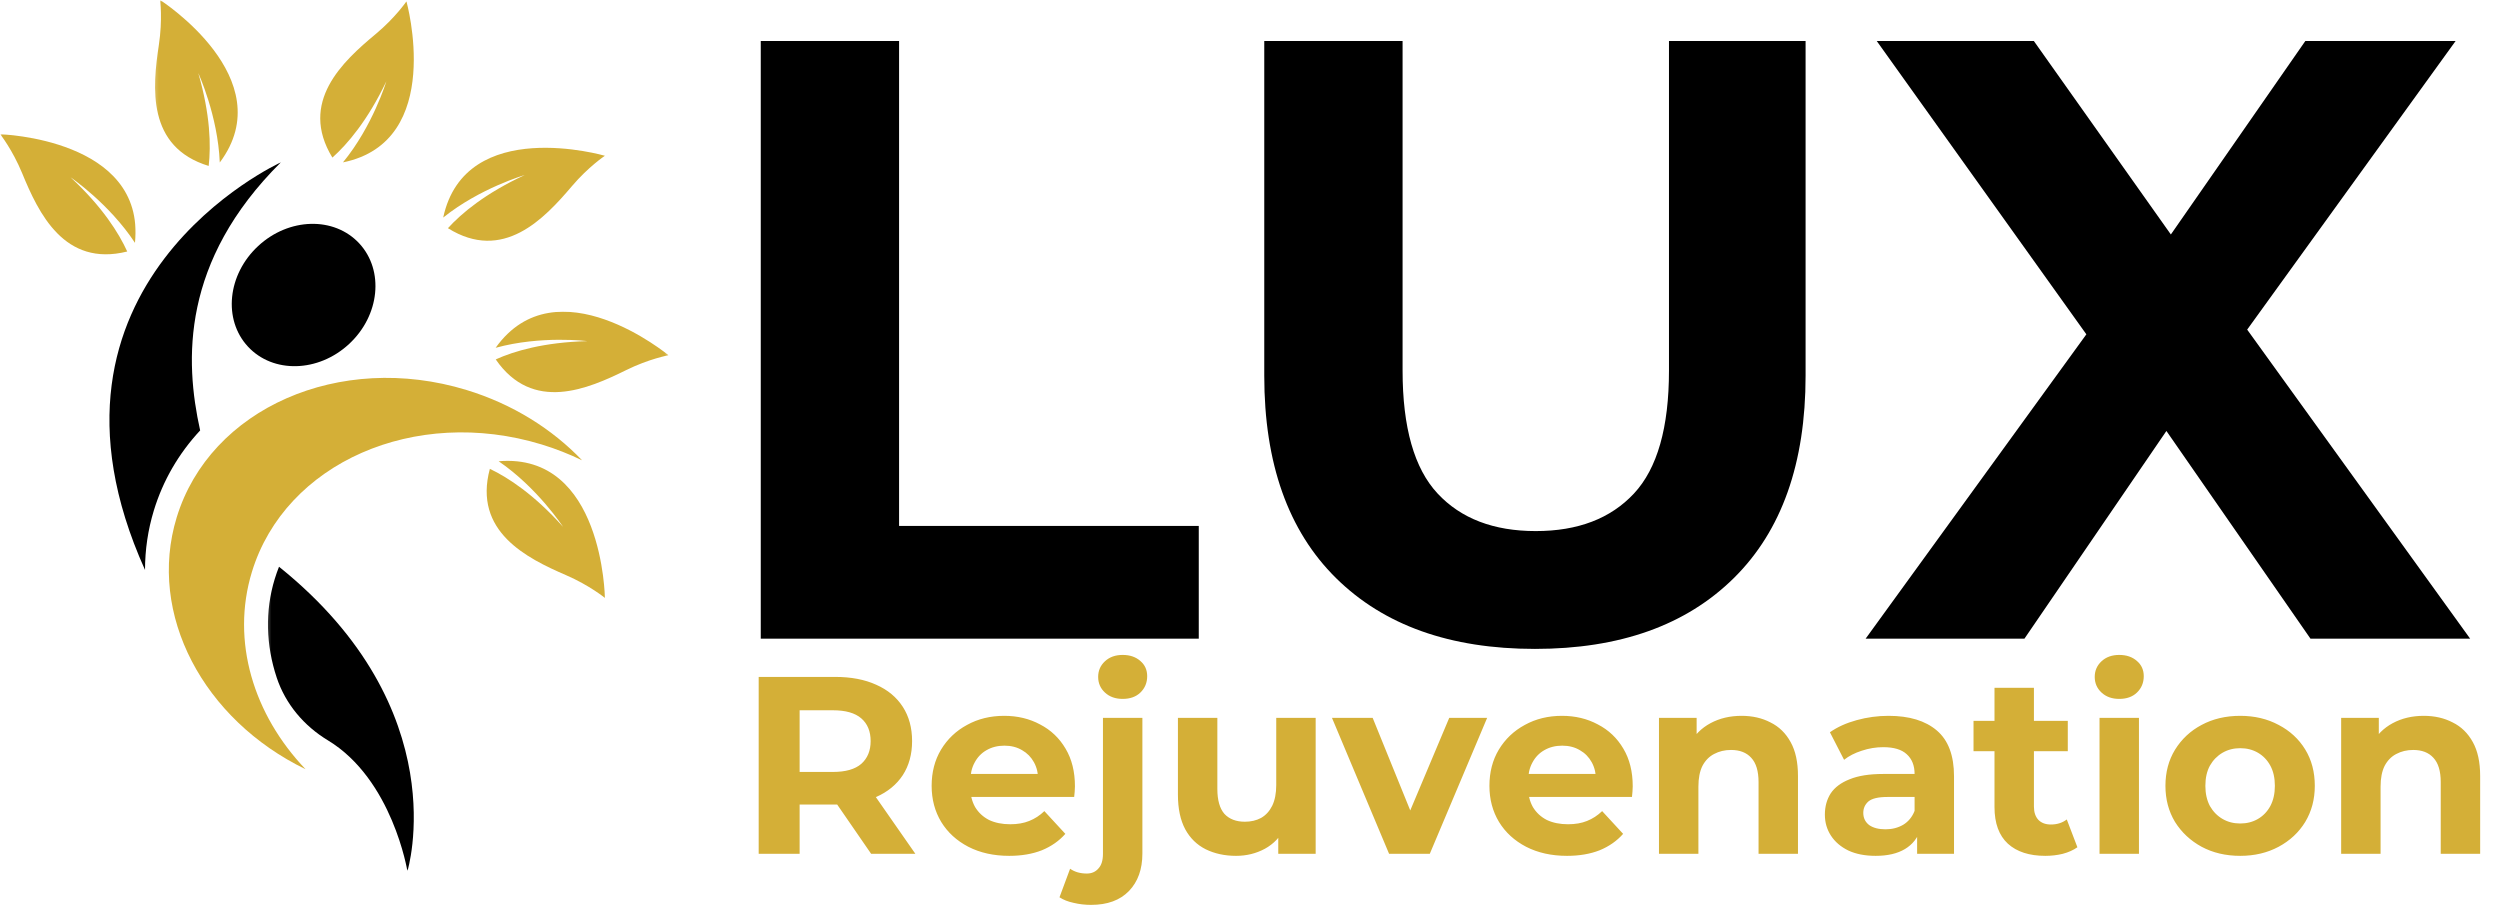
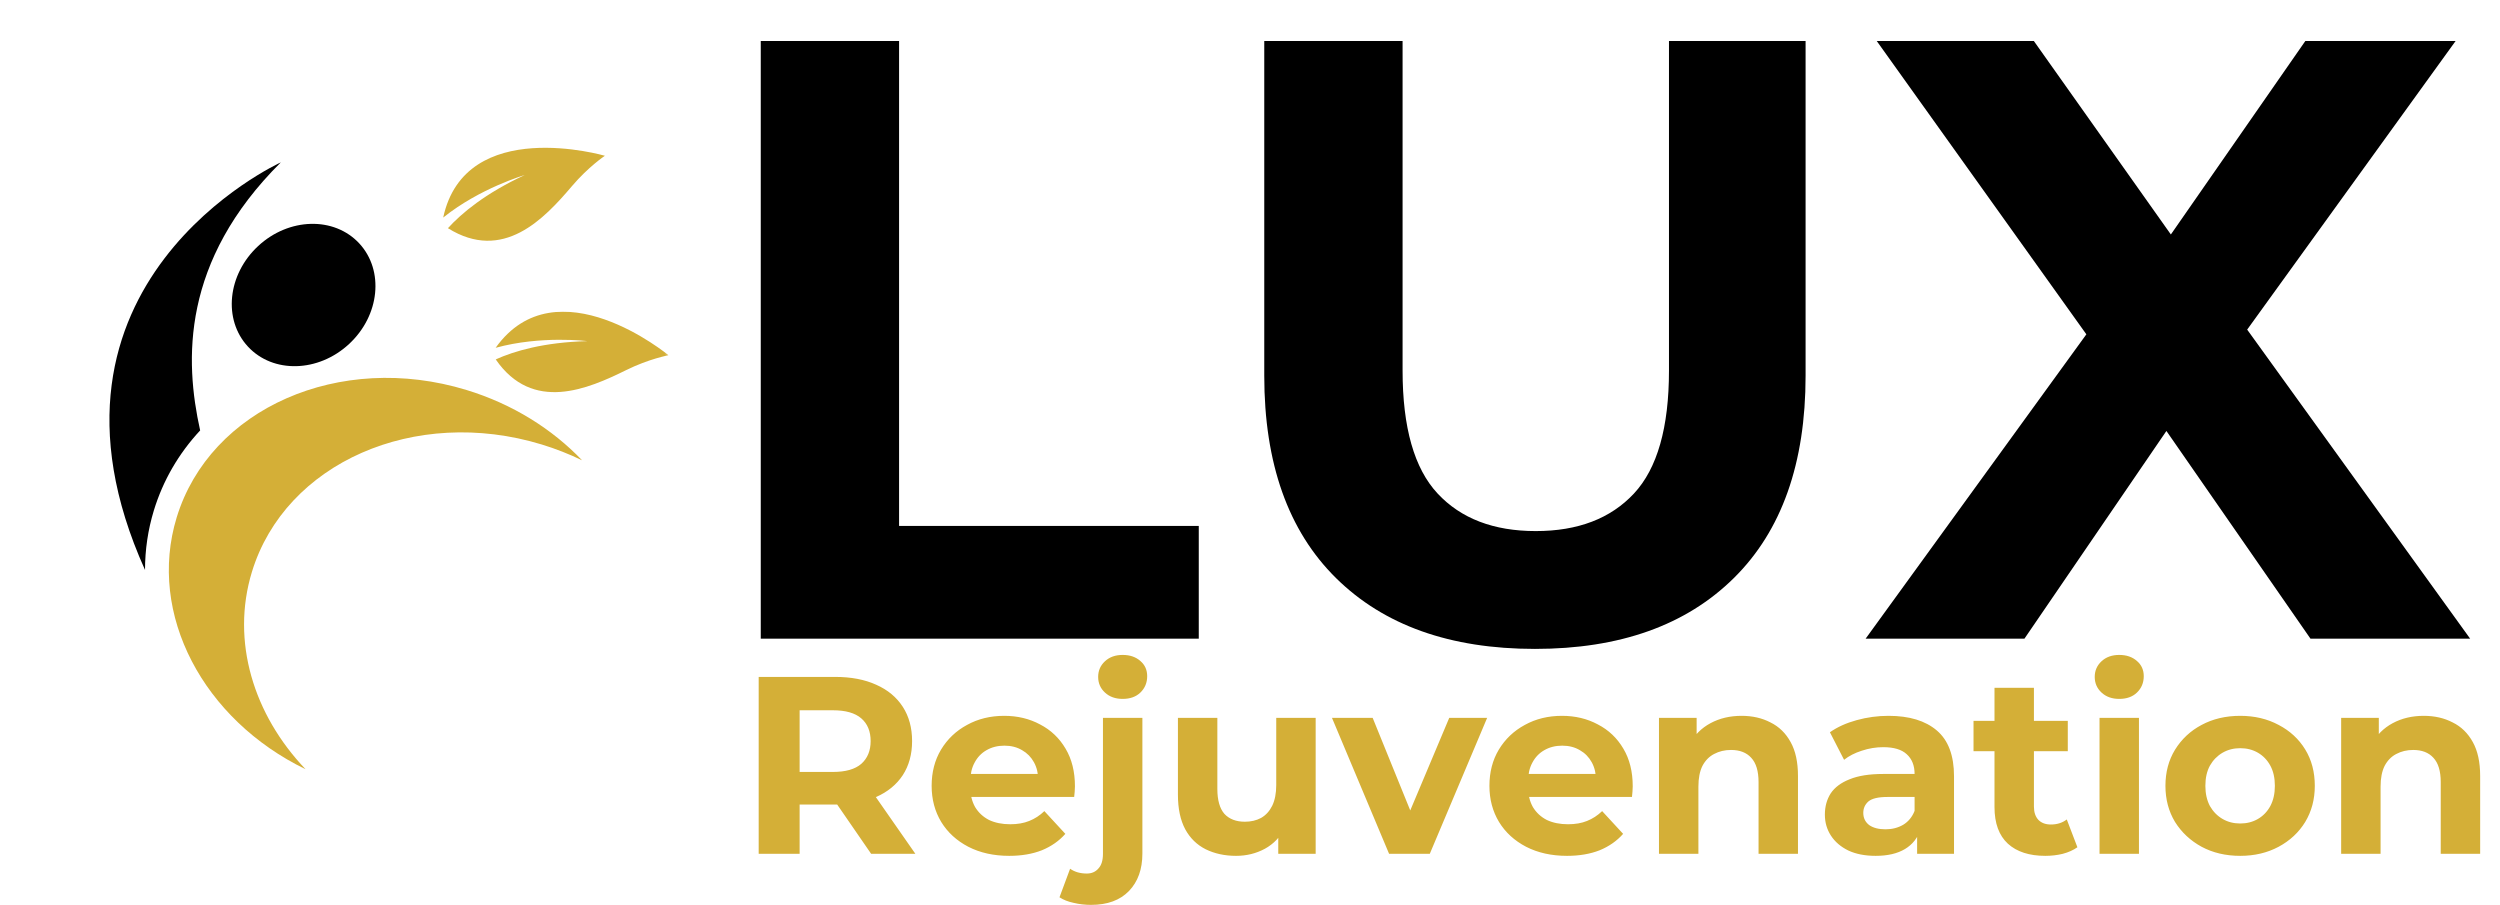
<svg xmlns="http://www.w3.org/2000/svg" fill="none" viewBox="0 0 732 265" height="265" width="732">
  <path fill="black" d="M222.75 187V12H263.25V154H351V187H222.75ZM449.426 190C424.592 190 405.176 183.083 391.176 169.25C377.176 155.417 370.176 135.667 370.176 110V12H410.676V108.5C410.676 125.167 414.092 137.167 420.926 144.5C427.759 151.833 437.342 155.5 449.676 155.5C462.009 155.5 471.592 151.833 478.426 144.5C485.259 137.167 488.676 125.167 488.676 108.5V12H528.676V110C528.676 135.667 521.676 155.417 507.676 169.25C493.676 183.083 474.259 190 449.426 190ZM546.256 187L621.506 83.25V112.75L549.506 12H595.506L645.256 82.25L626.006 82.5L675.006 12H719.006L647.506 111V82L723.256 187H676.506L625.006 112.75H643.506L592.756 187H546.256Z" />
  <path fill="#D4AF37" d="M222.142 250V198.2H244.564C249.201 198.2 253.197 198.965 256.552 200.494C259.907 201.974 262.497 204.12 264.322 206.932C266.147 209.744 267.06 213.099 267.06 216.996C267.06 220.844 266.147 224.174 264.322 226.986C262.497 229.749 259.907 231.87 256.552 233.35C253.197 234.83 249.201 235.57 244.564 235.57H228.802L234.13 230.316V250H222.142ZM255.072 250L242.122 231.204H254.924L268.022 250H255.072ZM234.13 231.648L228.802 226.024H243.898C247.598 226.024 250.361 225.235 252.186 223.656C254.011 222.028 254.924 219.808 254.924 216.996C254.924 214.135 254.011 211.915 252.186 210.336C250.361 208.757 247.598 207.968 243.898 207.968H228.802L234.13 202.27V231.648ZM295.502 250.592C290.963 250.592 286.967 249.704 283.514 247.928C280.11 246.152 277.471 243.735 275.596 240.676C273.721 237.568 272.784 234.041 272.784 230.094C272.784 226.098 273.697 222.571 275.522 219.512C277.397 216.404 279.937 213.987 283.144 212.26C286.351 210.484 289.977 209.596 294.022 209.596C297.919 209.596 301.422 210.435 304.53 212.112C307.687 213.74 310.179 216.108 312.004 219.216C313.829 222.275 314.742 225.95 314.742 230.242C314.742 230.686 314.717 231.204 314.668 231.796C314.619 232.339 314.569 232.857 314.52 233.35H282.182V226.616H308.452L304.012 228.614C304.012 226.542 303.593 224.741 302.754 223.212C301.915 221.683 300.756 220.499 299.276 219.66C297.796 218.772 296.069 218.328 294.096 218.328C292.123 218.328 290.371 218.772 288.842 219.66C287.362 220.499 286.203 221.707 285.364 223.286C284.525 224.815 284.106 226.641 284.106 228.762V230.538C284.106 232.709 284.575 234.633 285.512 236.31C286.499 237.938 287.855 239.196 289.582 240.084C291.358 240.923 293.43 241.342 295.798 241.342C297.919 241.342 299.769 241.021 301.348 240.38C302.976 239.739 304.456 238.777 305.788 237.494L311.93 244.154C310.105 246.226 307.811 247.829 305.048 248.964C302.285 250.049 299.103 250.592 295.502 250.592ZM319.468 264.948C317.692 264.948 315.99 264.751 314.362 264.356C312.734 264.011 311.352 263.468 310.218 262.728L313.326 254.366C314.658 255.303 316.286 255.772 318.21 255.772C319.64 255.772 320.775 255.279 321.614 254.292C322.502 253.355 322.946 251.924 322.946 250V210.188H334.49V249.926C334.49 254.514 333.182 258.165 330.568 260.878C327.953 263.591 324.253 264.948 319.468 264.948ZM328.718 204.638C326.596 204.638 324.87 204.021 323.538 202.788C322.206 201.555 321.54 200.025 321.54 198.2C321.54 196.375 322.206 194.845 323.538 193.612C324.87 192.379 326.596 191.762 328.718 191.762C330.839 191.762 332.566 192.354 333.898 193.538C335.23 194.673 335.896 196.153 335.896 197.978C335.896 199.902 335.23 201.505 333.898 202.788C332.615 204.021 330.888 204.638 328.718 204.638ZM361.917 250.592C358.612 250.592 355.652 249.951 353.037 248.668C350.472 247.385 348.474 245.437 347.043 242.822C345.612 240.158 344.897 236.779 344.897 232.684V210.188H356.441V230.982C356.441 234.287 357.132 236.729 358.513 238.308C359.944 239.837 361.942 240.602 364.507 240.602C366.283 240.602 367.862 240.232 369.243 239.492C370.624 238.703 371.71 237.519 372.499 235.94C373.288 234.312 373.683 232.289 373.683 229.872V210.188H385.227V250H374.275V239.048L376.273 242.23C374.941 244.993 372.968 247.089 370.353 248.52C367.788 249.901 364.976 250.592 361.917 250.592ZM406.726 250L390.002 210.188H401.916L415.828 244.45H409.908L424.338 210.188H435.438L418.64 250H406.726ZM458.822 250.592C454.284 250.592 450.288 249.704 446.834 247.928C443.43 246.152 440.791 243.735 438.916 240.676C437.042 237.568 436.104 234.041 436.104 230.094C436.104 226.098 437.017 222.571 438.842 219.512C440.717 216.404 443.258 213.987 446.464 212.26C449.671 210.484 453.297 209.596 457.342 209.596C461.24 209.596 464.742 210.435 467.85 212.112C471.008 213.74 473.499 216.108 475.324 219.216C477.15 222.275 478.062 225.95 478.062 230.242C478.062 230.686 478.038 231.204 477.988 231.796C477.939 232.339 477.89 232.857 477.84 233.35H445.502V226.616H471.772L467.332 228.614C467.332 226.542 466.913 224.741 466.074 223.212C465.236 221.683 464.076 220.499 462.596 219.66C461.116 218.772 459.39 218.328 457.416 218.328C455.443 218.328 453.692 218.772 452.162 219.66C450.682 220.499 449.523 221.707 448.684 223.286C447.846 224.815 447.426 226.641 447.426 228.762V230.538C447.426 232.709 447.895 234.633 448.832 236.31C449.819 237.938 451.176 239.196 452.902 240.084C454.678 240.923 456.75 241.342 459.118 241.342C461.24 241.342 463.09 241.021 464.668 240.38C466.296 239.739 467.776 238.777 469.108 237.494L475.25 244.154C473.425 246.226 471.131 247.829 468.368 248.964C465.606 250.049 462.424 250.592 458.822 250.592ZM509.946 209.596C513.103 209.596 515.915 210.237 518.382 211.52C520.898 212.753 522.871 214.677 524.302 217.292C525.733 219.857 526.448 223.163 526.448 227.208V250H514.904V228.984C514.904 225.777 514.189 223.409 512.758 221.88C511.377 220.351 509.403 219.586 506.838 219.586C505.013 219.586 503.36 219.981 501.88 220.77C500.449 221.51 499.315 222.669 498.476 224.248C497.687 225.827 497.292 227.849 497.292 230.316V250H485.748V210.188H496.774V221.214L494.702 217.884C496.133 215.22 498.18 213.173 500.844 211.742C503.508 210.311 506.542 209.596 509.946 209.596ZM561.332 250V242.23L560.592 240.528V226.616C560.592 224.149 559.827 222.225 558.298 220.844C556.818 219.463 554.524 218.772 551.416 218.772C549.295 218.772 547.198 219.117 545.126 219.808C543.103 220.449 541.377 221.337 539.946 222.472L535.802 214.406C537.973 212.877 540.587 211.693 543.646 210.854C546.705 210.015 549.813 209.596 552.97 209.596C559.038 209.596 563.749 211.027 567.104 213.888C570.459 216.749 572.136 221.214 572.136 227.282V250H561.332ZM549.196 250.592C546.088 250.592 543.424 250.074 541.204 249.038C538.984 247.953 537.282 246.497 536.098 244.672C534.914 242.847 534.322 240.799 534.322 238.53C534.322 236.162 534.889 234.09 536.024 232.314C537.208 230.538 539.058 229.157 541.574 228.17C544.09 227.134 547.371 226.616 551.416 226.616H561.998V233.35H552.674C549.961 233.35 548.086 233.794 547.05 234.682C546.063 235.57 545.57 236.68 545.57 238.012C545.57 239.492 546.137 240.676 547.272 241.564C548.456 242.403 550.059 242.822 552.082 242.822C554.006 242.822 555.733 242.378 557.262 241.49C558.791 240.553 559.901 239.196 560.592 237.42L562.368 242.748C561.529 245.313 560 247.262 557.78 248.594C555.56 249.926 552.699 250.592 549.196 250.592ZM598.864 250.592C594.177 250.592 590.527 249.408 587.912 247.04C585.297 244.623 583.99 241.046 583.99 236.31V201.382H595.534V236.162C595.534 237.839 595.978 239.147 596.866 240.084C597.754 240.972 598.963 241.416 600.492 241.416C602.317 241.416 603.871 240.923 605.154 239.936L608.262 248.076C607.078 248.915 605.647 249.556 603.97 250C602.342 250.395 600.64 250.592 598.864 250.592ZM577.848 219.956V211.076H605.45V219.956H577.848ZM614.742 250V210.188H626.286V250H614.742ZM620.514 204.638C618.393 204.638 616.666 204.021 615.334 202.788C614.002 201.555 613.336 200.025 613.336 198.2C613.336 196.375 614.002 194.845 615.334 193.612C616.666 192.379 618.393 191.762 620.514 191.762C622.635 191.762 624.362 192.354 625.694 193.538C627.026 194.673 627.692 196.153 627.692 197.978C627.692 199.902 627.026 201.505 625.694 202.788C624.411 204.021 622.685 204.638 620.514 204.638ZM655.944 250.592C651.701 250.592 647.927 249.704 644.622 247.928C641.366 246.152 638.776 243.735 636.852 240.676C634.977 237.568 634.04 234.041 634.04 230.094C634.04 226.098 634.977 222.571 636.852 219.512C638.776 216.404 641.366 213.987 644.622 212.26C647.927 210.484 651.701 209.596 655.944 209.596C660.137 209.596 663.887 210.484 667.192 212.26C670.497 213.987 673.087 216.379 674.962 219.438C676.837 222.497 677.774 226.049 677.774 230.094C677.774 234.041 676.837 237.568 674.962 240.676C673.087 243.735 670.497 246.152 667.192 247.928C663.887 249.704 660.137 250.592 655.944 250.592ZM655.944 241.12C657.868 241.12 659.595 240.676 661.124 239.788C662.653 238.9 663.862 237.642 664.75 236.014C665.638 234.337 666.082 232.363 666.082 230.094C666.082 227.775 665.638 225.802 664.75 224.174C663.862 222.546 662.653 221.288 661.124 220.4C659.595 219.512 657.868 219.068 655.944 219.068C654.02 219.068 652.293 219.512 650.764 220.4C649.235 221.288 648.001 222.546 647.064 224.174C646.176 225.802 645.732 227.775 645.732 230.094C645.732 232.363 646.176 234.337 647.064 236.014C648.001 237.642 649.235 238.9 650.764 239.788C652.293 240.676 654.02 241.12 655.944 241.12ZM709.688 209.596C712.845 209.596 715.657 210.237 718.124 211.52C720.64 212.753 722.613 214.677 724.044 217.292C725.475 219.857 726.19 223.163 726.19 227.208V250H714.646V228.984C714.646 225.777 713.931 223.409 712.5 221.88C711.119 220.351 709.145 219.586 706.58 219.586C704.755 219.586 703.102 219.981 701.622 220.77C700.191 221.51 699.057 222.669 698.218 224.248C697.429 225.827 697.034 227.849 697.034 230.316V250H685.49V210.188H696.516V221.214L694.444 217.884C695.875 215.22 697.922 213.173 700.586 211.742C703.25 210.311 706.284 209.596 709.688 209.596Z" />
  <mask height="255" width="197" y="0" x="0" maskUnits="userSpaceOnUse" style="mask-type:luminance" id="mask0_974_11">
    <path fill="white" d="M0 0H196.562V255H0V0Z" />
  </mask>
  <g mask="url(#mask0_974_11)">
    <mask height="259" width="202" y="-2" x="-3" maskUnits="userSpaceOnUse" style="mask-type:luminance" id="mask1_974_11">
      <path fill="white" d="M198.647 -1.133H-2.048V256.228H198.647V-1.133Z" />
    </mask>
    <g mask="url(#mask1_974_11)">
      <path fill="black" d="M102.201 100.727C93.199 109.074 79.955 109.415 72.604 101.492C65.253 93.57 66.591 80.381 75.593 72.034C84.594 63.687 97.838 63.346 105.189 71.268C112.54 79.2 111.203 92.389 102.201 100.727Z" />
      <path fill="black" d="M45.046 149.467C47.72 140.715 52.286 132.829 58.604 126.031C54.029 105.464 53.088 76.513 82.224 47.543C82.224 47.543 4.565 82.831 42.463 166.881C42.463 160.987 43.321 155.13 45.046 149.467Z" />
      <mask height="91" width="46" y="164" x="78" maskUnits="userSpaceOnUse" style="mask-type:luminance" id="mask2_974_11">
        <path fill="white" d="M78.23 164.141H123.091V254.997H78.23V164.141Z" />
      </mask>
      <g mask="url(#mask2_974_11)">
-         <path fill="black" d="M81.698 165.941C81.237 167.104 80.813 168.293 80.444 169.511C77.566 178.918 77.861 188.898 81.025 198.416C83.589 206.136 89.003 212.536 95.975 216.751C114.938 228.206 119.291 255.092 119.291 255.092C119.291 255.092 133.855 207.86 81.698 165.941Z" />
-       </g>
+         </g>
      <path fill="#D4AF37" d="M73.757 167.463C83.506 135.523 121.505 118.82 158.619 130.146C162.751 131.41 166.689 132.968 170.433 134.776C161.69 125.627 150.133 118.322 136.594 114.19C99.48 102.855 61.49 119.567 51.732 151.507C43.062 179.896 59.618 210.756 89.464 225.227C74.255 209.299 67.568 187.754 73.757 167.463Z" />
      <mask height="38" width="41" y="39" x="0" maskUnits="userSpaceOnUse" style="mask-type:luminance" id="mask3_974_11">
-         <path fill="white" d="M0 39.008H40.453V76.786H0V39.008Z" />
-       </mask>
+         </mask>
      <g mask="url(#mask3_974_11)">
        <path fill="#D4AF37" d="M6.493 50.732C3.662 43.861 0.065 39.305 0.065 39.305C0.065 39.305 42.638 40.578 39.521 71.106C31.967 59.596 20.66 51.913 20.66 51.913C30.003 60.582 34.799 68.247 37.252 73.642C18.797 78.263 11.28 62.362 6.493 50.732Z" />
      </g>
      <mask height="51" width="27" y="0" x="45" maskUnits="userSpaceOnUse" style="mask-type:luminance" id="mask4_974_11">
-         <path fill="white" d="M45.175 0H71.147V50.81H45.175V0Z" />
-       </mask>
+         </mask>
      <g mask="url(#mask4_974_11)">
        <path fill="#D4AF37" d="M46.521 13.114C47.628 5.754 46.89 0.008 46.89 0.008C46.89 0.008 82.74 23.001 64.35 47.581C63.796 33.82 58.059 21.405 58.059 21.405C61.61 33.654 61.776 42.692 61.103 48.586C42.906 43.043 44.64 25.537 46.521 13.114Z" />
      </g>
      <mask height="49" width="32" y="0" x="92" maskUnits="userSpaceOnUse" style="mask-type:luminance" id="mask5_974_11">
-         <path fill="white" d="M92.397 0H123.091V48.449H92.397V0Z" />
-       </mask>
+         </mask>
      <g mask="url(#mask5_974_11)">
        <path fill="#D4AF37" d="M110.022 9.952C115.74 5.193 119.005 0.406 119.005 0.406C119.005 0.406 130.497 41.421 100.421 47.545C109.155 36.911 113.121 23.814 113.121 23.814C107.624 35.325 101.749 42.187 97.322 46.144C87.416 29.902 100.356 17.985 110.022 9.952Z" />
      </g>
      <path fill="#D4AF37" d="M167.473 54.49C172.287 48.827 177.111 45.608 177.111 45.608C177.111 45.608 136.216 33.692 129.769 63.704C140.505 55.08 153.638 51.252 153.638 51.252C142.073 56.62 135.146 62.431 131.152 66.812C147.284 76.893 159.338 64.073 167.473 54.49Z" />
      <mask height="27" width="52" y="90" x="144" maskUnits="userSpaceOnUse" style="mask-type:luminance" id="mask6_974_11">
        <path fill="white" d="M144.341 90.949H195.788V116.921H144.341V90.949Z" />
      </mask>
      <g mask="url(#mask6_974_11)">
        <path fill="#D4AF37" d="M183.373 108.352C190.042 105.059 195.742 104.017 195.742 104.017C195.742 104.017 162.944 76.855 145.116 101.841C158.388 98.179 171.965 99.885 171.965 99.885C159.209 100.217 150.548 102.8 145.144 105.235C155.953 120.895 172.103 113.923 183.373 108.352Z" />
      </g>
-       <path fill="#D4AF37" d="M165.794 168.433C172.619 171.393 177.111 175.064 177.111 175.064C177.111 175.064 176.585 132.472 146.002 135.054C157.374 142.811 164.863 154.257 164.863 154.257C156.359 144.757 148.778 139.823 143.428 137.277C138.494 155.649 154.256 163.443 165.794 168.433Z" />
    </g>
  </g>
</svg>